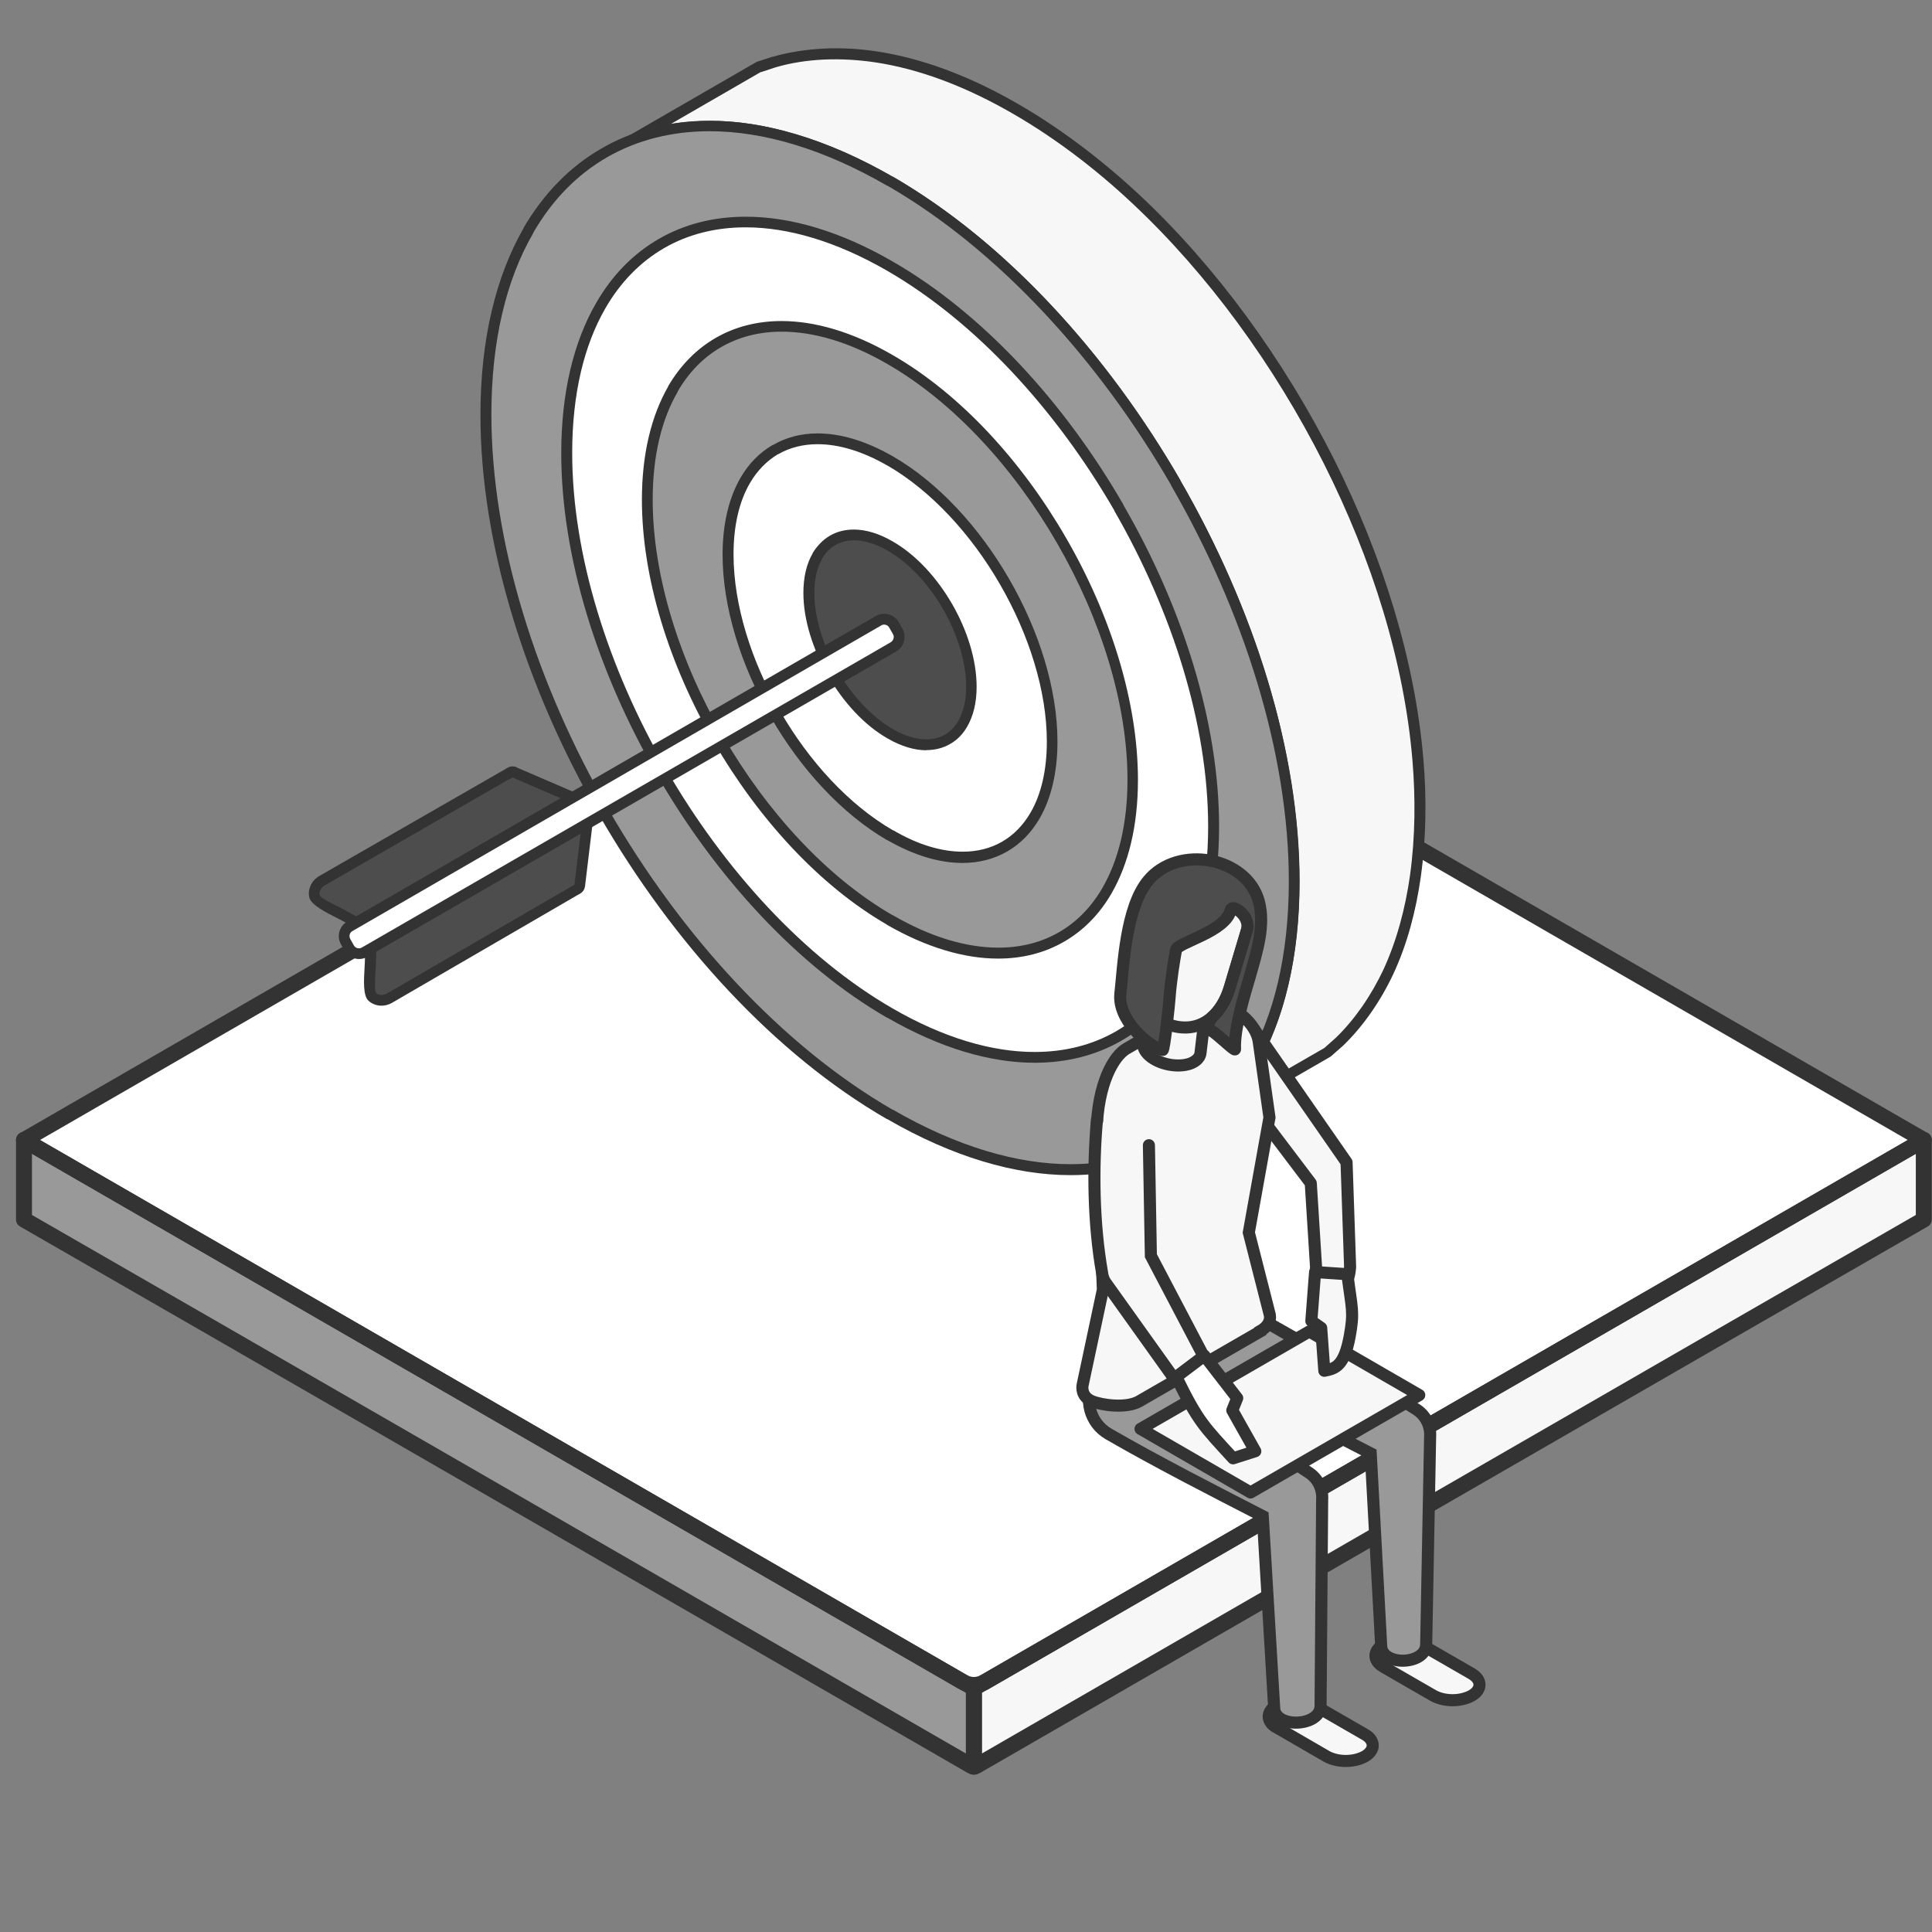
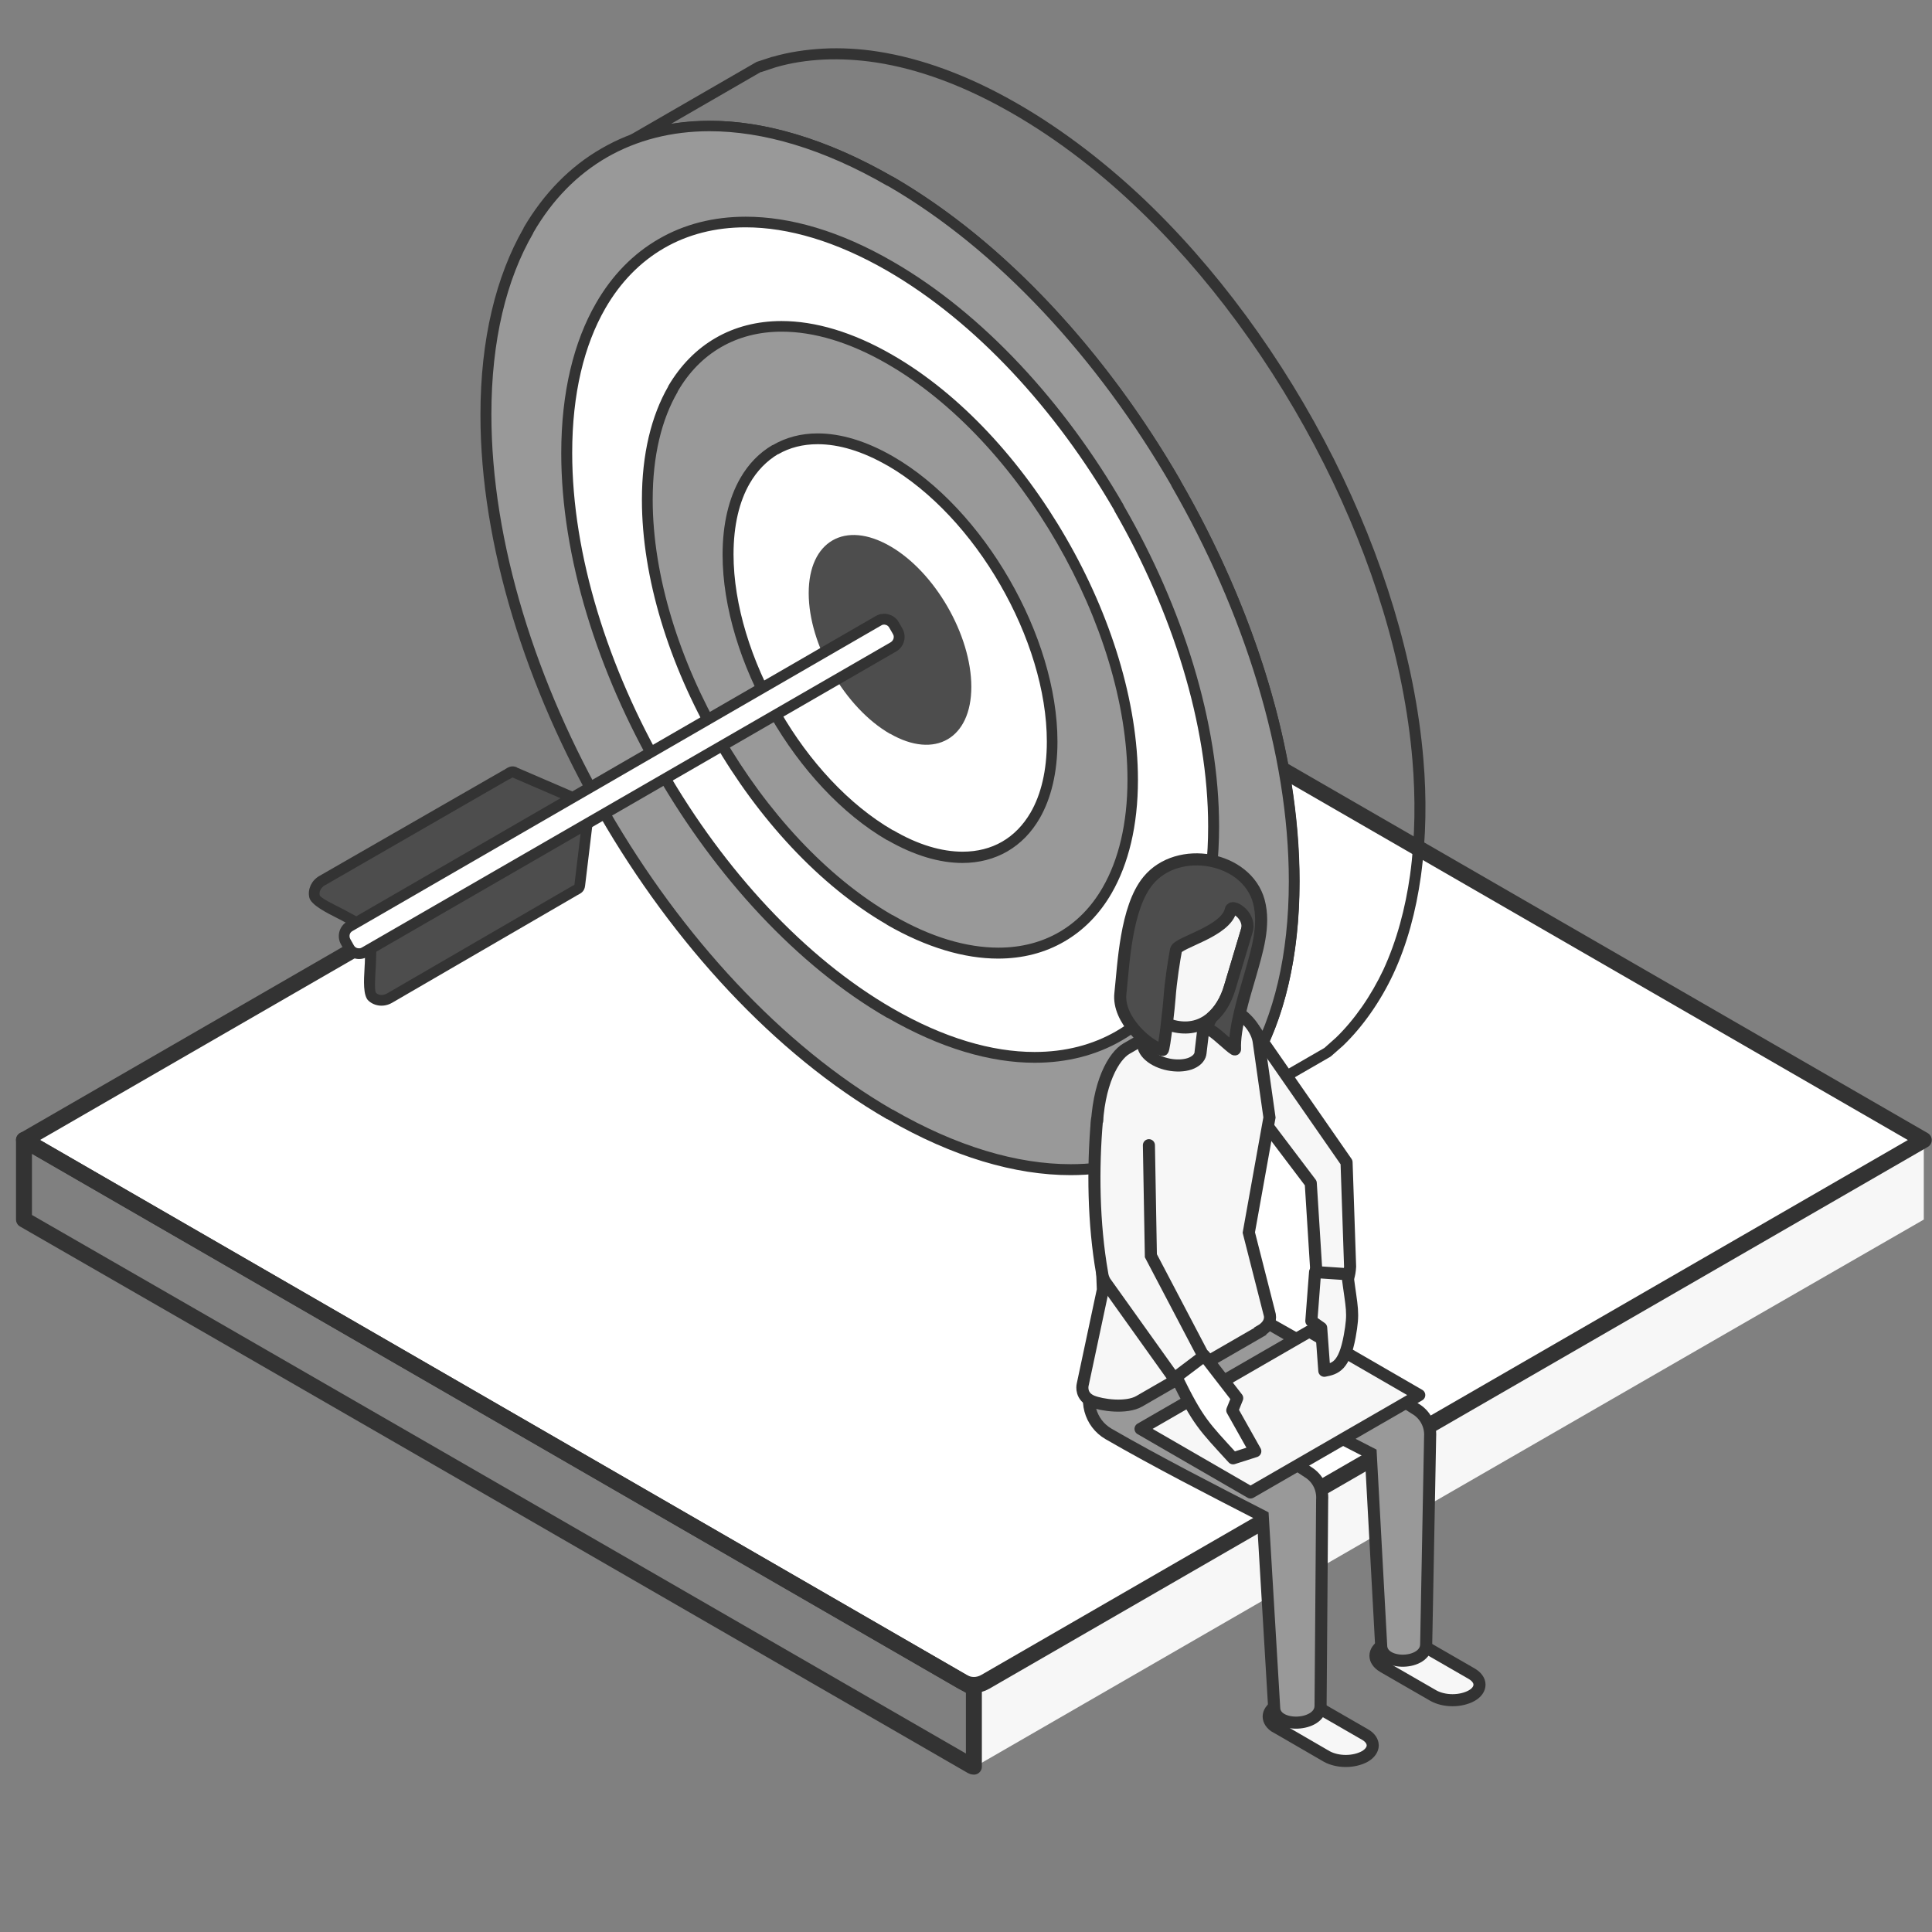
<svg xmlns="http://www.w3.org/2000/svg" width="120" height="120" viewBox="0 0 120 120" fill="none">
  <rect x="0" y="0" width="120" height="120" fill="#808080" stroke="none" />
  <g clip-path="url(#clip0_669_26049)">
    <path fill-rule="evenodd" clip-rule="evenodd" d="M1.49 70.81L59.78 37.16C60.23 36.9 60.75 36.9 61.2 37.16L119.49 70.81L61.2 104.46C60.75 104.72 60.23 104.72 59.78 104.46L1.49 70.81Z" fill="white" />
-     <path fill-rule="evenodd" clip-rule="evenodd" d="M1.49 75.75V70.8L60.49 104.86V109.73C60.43 109.73 60.39 109.71 60.35 109.69C51 104.29 10.85 81.12 1.49 75.75Z" fill="#999999" />
    <path fill-rule="evenodd" clip-rule="evenodd" d="M119.49 75.75V70.8L60.49 104.86V109.73C60.55 109.73 60.59 109.71 60.63 109.69C69.98 104.29 110.13 81.12 119.49 75.75Z" fill="#F7F7F7" />
    <path fill-rule="evenodd" clip-rule="evenodd" d="M1.49 70.81L59.78 37.16C60.23 36.9 60.75 36.9 61.2 37.16L119.49 70.81L61.2 104.46C60.75 104.72 60.23 104.72 59.78 104.46L1.49 70.81Z" stroke="#333333" stroke-width="0.99" stroke-linejoin="round" />
    <path fill-rule="evenodd" clip-rule="evenodd" d="M1.49 75.75V70.8L60.49 104.86V109.73C60.43 109.73 60.39 109.71 60.35 109.69C51 104.29 10.85 81.12 1.49 75.75Z" stroke="#333333" stroke-width="0.99" stroke-linejoin="round" />
-     <path fill-rule="evenodd" clip-rule="evenodd" d="M119.49 75.75V70.8L60.49 104.86V109.73C60.55 109.73 60.59 109.71 60.63 109.69C69.98 104.29 110.13 81.12 119.49 75.75Z" stroke="#333333" stroke-width="0.99" stroke-linejoin="round" />
-     <path fill-rule="evenodd" clip-rule="evenodd" d="M39.31 8.67L47.12 4.16L48.07 3.85C50.1 3.27 52.38 3.22 54.46 3.54C60.4 4.46 66.24 8.34 70.55 12.38C79.71 20.96 87.01 34.64 88.06 47.21C88.42 51.53 88.06 56.41 86.22 60.39C85.5 61.94 84.44 63.52 83.2 64.71L82.46 65.37L74.65 69.88C75.18 69.41 75.62 69.02 76.09 68.48C77.52 66.86 78.59 64.77 79.25 62.72C81.12 56.86 80.42 49.76 78.85 43.91C75.73 32.25 67.81 19.83 57.83 12.91C54.27 10.44 49.87 8.3 45.49 7.92C43.79 7.77 41.89 7.9 40.24 8.37L39.29 8.68L39.31 8.67Z" fill="#F7F7F7" />
    <path fill-rule="evenodd" clip-rule="evenodd" d="M39.16 8.37L46.95 3.87C46.95 3.87 46.99 3.85 47.01 3.84L47.96 3.53H47.98C48.98 3.24 50.04 3.08 51.12 3.02C52.26 2.96 53.41 3.03 54.51 3.2C57.28 3.63 60.02 4.68 62.6 6.1C65.63 7.76 68.43 9.92 70.79 12.12C75.49 16.52 79.71 22.27 82.85 28.51C85.86 34.51 87.89 40.97 88.41 47.17C88.61 49.51 88.59 52.01 88.25 54.45C87.95 56.57 87.41 58.64 86.53 60.52C86.15 61.33 85.68 62.15 85.14 62.92C84.63 63.65 84.05 64.34 83.44 64.93H83.43V64.94L82.68 65.6C82.68 65.6 82.63 65.64 82.61 65.65L74.81 70.15C74.65 70.24 74.44 70.19 74.35 70.03C74.27 69.89 74.3 69.71 74.42 69.61L74.5 69.54C74.99 69.1 75.41 68.73 75.84 68.24C76.51 67.48 77.1 66.61 77.61 65.69C78.16 64.69 78.6 63.64 78.93 62.6C79.78 59.94 80.09 57.01 80.03 54.06C79.96 50.6 79.37 47.1 78.53 43.97C76.94 38.03 74.1 31.89 70.37 26.39C66.82 21.16 62.48 16.51 57.65 13.16C55.76 11.85 53.63 10.63 51.4 9.73C49.48 8.95 47.47 8.4 45.48 8.23C44.62 8.15 43.72 8.15 42.82 8.23C41.98 8.3 41.14 8.45 40.36 8.67L39.42 8.98C39.24 9.04 39.05 8.94 39 8.77C38.95 8.61 39.02 8.44 39.17 8.37H39.16ZM47.26 4.47L41.65 7.71C42.02 7.65 42.39 7.6 42.76 7.57C43.69 7.49 44.64 7.49 45.53 7.57C47.59 7.75 49.66 8.32 51.65 9.12C53.93 10.04 56.1 11.28 58.03 12.62C62.93 16.02 67.33 20.73 70.92 26.03C74.69 31.59 77.57 37.8 79.18 43.81C80.03 46.99 80.63 50.53 80.7 54.06C80.76 57.08 80.44 60.08 79.57 62.82C79.22 63.91 78.76 65 78.2 66.03C77.75 66.84 77.24 67.62 76.66 68.32L82.26 65.09L82.98 64.45C83.56 63.89 84.1 63.24 84.59 62.54C85.1 61.81 85.55 61.02 85.92 60.24C86.76 58.42 87.29 56.41 87.58 54.36C87.91 51.98 87.92 49.52 87.73 47.23C87.22 41.12 85.22 34.74 82.24 28.82C79.13 22.64 74.97 16.97 70.32 12.62C68.01 10.45 65.25 8.33 62.27 6.7C59.76 5.32 57.09 4.29 54.41 3.88C53.35 3.72 52.25 3.65 51.16 3.7C50.14 3.75 49.13 3.9 48.18 4.18L47.27 4.48L47.26 4.47Z" fill="#333333" />
    <path fill-rule="evenodd" clip-rule="evenodd" d="M55.281 69.241C41.421 61.241 30.181 41.781 30.181 25.771C30.181 9.761 41.411 3.261 55.281 11.271C69.141 19.271 80.391 38.741 80.391 54.751C80.391 70.761 69.151 77.241 55.281 69.241Z" fill="#999999" />
    <path fill-rule="evenodd" clip-rule="evenodd" d="M55.091 69.51C48.111 65.48 41.801 58.57 37.241 50.67C32.671 42.76 29.841 33.83 29.841 25.77C29.841 21.05 30.811 17.15 32.521 14.17V14.15C33.781 12 35.411 10.34 37.361 9.22C39.311 8.09 41.581 7.5 44.061 7.5C47.491 7.5 51.351 8.62 55.441 10.97H55.461C62.441 15.02 68.751 21.92 73.321 29.83V29.85C77.891 37.76 80.721 46.68 80.721 54.74C80.721 59.45 79.751 63.35 78.041 66.32C76.801 68.48 75.161 70.14 73.201 71.27C71.251 72.4 68.981 72.99 66.491 72.99C63.061 72.99 59.191 71.87 55.111 69.51H55.091ZM37.821 50.32C42.331 58.13 48.561 64.95 55.431 68.92H55.451C59.431 71.22 63.181 72.31 66.501 72.31C68.871 72.31 71.021 71.75 72.871 70.69C74.721 69.62 76.281 68.04 77.461 65.98C79.121 63.11 80.051 59.32 80.051 54.73C80.051 46.79 77.261 37.99 72.751 30.17V30.15C68.231 22.33 62.001 15.51 55.131 11.54H55.111C51.141 9.24 47.391 8.15 44.071 8.15C41.701 8.15 39.551 8.71 37.701 9.77C35.851 10.84 34.301 12.41 33.121 14.46V14.48C31.451 17.35 30.521 21.15 30.521 25.74C30.521 33.68 33.311 42.49 37.831 50.31L37.821 50.32Z" fill="#333333" />
    <path fill-rule="evenodd" clip-rule="evenodd" d="M55.28 62.93C44.19 56.52 35.2 40.95 35.2 28.14C35.2 15.33 44.19 10.13 55.28 16.54C66.37 22.95 75.37 38.52 75.37 51.34C75.37 64.16 66.37 69.34 55.28 62.93Z" fill="white" />
    <path fill-rule="evenodd" clip-rule="evenodd" d="M55.11 63.22C49.51 59.99 44.45 54.45 40.79 48.11V48.09C37.12 41.75 34.86 34.6 34.86 28.15C34.86 24.36 35.64 21.22 37.02 18.83C38.02 17.09 39.34 15.75 40.92 14.84C42.49 13.93 44.31 13.46 46.32 13.46C49.08 13.46 52.18 14.35 55.46 16.25C61.06 19.48 66.13 25.02 69.79 31.37V31.39C73.46 37.73 75.72 44.88 75.72 51.34C75.72 55.12 74.94 58.26 73.57 60.64C72.57 62.38 71.25 63.72 69.67 64.63C68.1 65.54 66.27 66.01 64.27 66.01C61.51 66.01 58.41 65.11 55.13 63.22H55.11ZM41.37 47.77C44.98 54.02 49.95 59.47 55.45 62.64C58.62 64.47 61.61 65.34 64.26 65.34C66.15 65.34 67.86 64.9 69.33 64.05C70.8 63.2 72.04 61.94 72.98 60.31C74.3 58.02 75.04 55 75.04 51.34C75.04 45 72.81 37.97 69.21 31.72V31.7C65.59 25.45 60.61 20 55.11 16.82C51.94 14.99 48.95 14.12 46.31 14.12C44.43 14.12 42.72 14.56 41.25 15.41C39.78 16.26 38.54 17.52 37.6 19.15C36.28 21.44 35.54 24.46 35.54 28.13C35.54 34.47 37.77 41.5 41.37 47.74V47.76V47.77Z" fill="#333333" />
    <path fill-rule="evenodd" clip-rule="evenodd" d="M55.28 57.151C46.95 52.341 40.2 40.651 40.2 31.041C40.2 21.431 46.95 17.531 55.28 22.341C63.61 27.151 70.36 38.841 70.36 48.451C70.36 58.061 63.61 61.961 55.28 57.161V57.151Z" fill="#999999" />
    <path fill-rule="evenodd" clip-rule="evenodd" d="M55.09 57.43C50.88 55 47.08 50.83 44.33 46.07C41.57 41.29 39.87 35.91 39.87 31.04C39.87 28.19 40.46 25.82 41.5 24.01V23.99C42.27 22.68 43.27 21.67 44.45 20.99C45.64 20.3 47.03 19.94 48.54 19.94C50.62 19.94 52.97 20.62 55.44 22.05C59.66 24.48 63.47 28.65 66.22 33.42C68.98 38.19 70.68 43.58 70.68 48.44C70.68 51.29 70.09 53.66 69.05 55.47C68.29 56.79 67.29 57.8 66.09 58.49C64.9 59.18 63.52 59.54 61.99 59.54C59.91 59.54 57.56 58.86 55.09 57.44H55.07L55.09 57.43ZM44.91 45.72C47.61 50.39 51.33 54.47 55.43 56.84H55.45C57.82 58.22 60.04 58.86 62.02 58.86C63.42 58.86 64.69 58.53 65.78 57.9C66.87 57.27 67.79 56.34 68.49 55.12C69.47 53.42 70.03 51.16 70.03 48.43C70.03 43.68 68.36 38.42 65.66 33.74C62.96 29.06 59.23 24.98 55.12 22.61C52.75 21.24 50.53 20.6 48.55 20.6C47.15 20.6 45.88 20.93 44.79 21.56C43.7 22.19 42.79 23.11 42.09 24.32V24.34C41.1 26.04 40.54 28.3 40.54 31.03C40.54 35.78 42.21 41.05 44.91 45.72Z" fill="#333333" />
    <path fill-rule="evenodd" clip-rule="evenodd" d="M55.281 28.63C49.721 25.42 45.221 28.02 45.221 34.44C45.221 40.86 49.731 48.66 55.281 51.87C60.841 55.08 65.351 52.48 65.351 46.06C65.351 39.64 60.841 31.84 55.281 28.63Z" fill="white" />
    <path fill-rule="evenodd" clip-rule="evenodd" d="M55.121 28.92C53.561 28.02 52.091 27.59 50.791 27.59C49.871 27.59 49.051 27.8 48.341 28.21H48.321C47.621 28.63 47.021 29.24 46.571 30.02C45.921 31.14 45.561 32.63 45.561 34.43C45.561 37.58 46.671 41.08 48.461 44.18C50.251 47.29 52.731 49.99 55.461 51.57H55.481C57.031 52.48 58.501 52.9 59.791 52.9C60.701 52.9 61.531 52.69 62.241 52.28C62.951 51.87 63.551 51.26 64.011 50.47C64.661 49.35 65.021 47.86 65.021 46.06C65.021 42.91 63.911 39.41 62.121 36.31C60.331 33.2 57.851 30.5 55.131 28.92H55.121ZM50.791 26.92C52.201 26.92 53.781 27.38 55.451 28.34C58.281 29.97 60.841 32.77 62.691 35.98C64.541 39.18 65.681 42.8 65.681 46.07C65.681 47.99 65.281 49.6 64.581 50.82C64.061 51.72 63.381 52.41 62.571 52.88C61.761 53.35 60.811 53.6 59.781 53.6C58.381 53.6 56.801 53.15 55.131 52.19H55.111C52.281 50.55 49.721 47.75 47.871 44.54C46.021 41.34 44.881 37.72 44.881 34.45C44.881 32.52 45.281 30.92 45.981 29.7C46.491 28.81 47.171 28.12 47.971 27.65H47.991C48.811 27.17 49.751 26.92 50.781 26.92H50.791Z" fill="#333333" />
    <path fill-rule="evenodd" clip-rule="evenodd" d="M55.281 45.57C58.071 47.18 60.331 45.87 60.331 42.66C60.331 39.45 58.071 35.52 55.281 33.92C52.49 32.31 50.23 33.61 50.23 36.84C50.23 40.07 52.49 43.97 55.281 45.58V45.57Z" fill="#4D4D4D" />
-     <path fill-rule="evenodd" clip-rule="evenodd" d="M55.45 45.281C56.21 45.721 56.91 45.921 57.54 45.921C57.97 45.921 58.36 45.821 58.69 45.631C59.02 45.441 59.3 45.151 59.52 44.781C59.83 44.241 60.01 43.531 60.01 42.651C60.01 41.101 59.46 39.371 58.58 37.841C57.7 36.311 56.48 34.971 55.13 34.201C54.37 33.761 53.66 33.561 53.04 33.561C52.61 33.561 52.22 33.661 51.89 33.851C51.56 34.041 51.28 34.331 51.06 34.701V34.721C50.75 35.251 50.58 35.971 50.58 36.831C50.58 38.381 51.13 40.101 52.01 41.641C52.9 43.171 54.12 44.511 55.46 45.291L55.45 45.281ZM57.54 46.601C56.81 46.601 55.98 46.361 55.12 45.861C53.67 45.031 52.37 43.601 51.43 41.971C50.49 40.341 49.9 38.491 49.9 36.831C49.9 35.841 50.1 35.021 50.47 34.381V34.361C50.76 33.891 51.12 33.521 51.55 33.271C51.98 33.021 52.48 32.891 53.03 32.891C53.77 32.891 54.59 33.131 55.45 33.631C56.9 34.461 58.2 35.891 59.14 37.521C60.08 39.151 60.66 40.991 60.66 42.661C60.66 43.651 60.45 44.481 60.08 45.121C59.81 45.601 59.44 45.971 59.01 46.211C58.58 46.461 58.08 46.591 57.53 46.591L57.54 46.601Z" fill="#333333" />
    <path fill-rule="evenodd" clip-rule="evenodd" d="M36.24 49.83L31.97 47.99C31.78 47.91 31.64 48.03 31.48 48.12L20 54.72C19.64 54.93 19.46 55.32 19.54 55.69C19.62 56.06 20.93 56.65 21.4 56.9L22.75 57.63L36.24 49.83Z" fill="#4D4D4D" />
    <path fill-rule="evenodd" clip-rule="evenodd" d="M35.49 49.87L31.831 48.29C31.831 48.29 31.78 48.32 31.73 48.35C31.701 48.37 31.671 48.39 31.64 48.4H31.62L20.16 55C20.041 55.07 19.951 55.17 19.901 55.28C19.851 55.38 19.831 55.5 19.86 55.61C19.89 55.76 20.73 56.18 21.25 56.44C21.36 56.49 21.451 56.54 21.55 56.6L22.741 57.24L35.49 49.87ZM32.1 47.67L36.37 49.51C36.431 49.54 36.49 49.59 36.531 49.65C36.62 49.81 36.571 50.01 36.41 50.11L22.93 57.9C22.831 57.96 22.701 57.97 22.59 57.91L21.241 57.18C21.18 57.15 21.081 57.09 20.951 57.03C20.32 56.71 19.311 56.21 19.21 55.74C19.151 55.48 19.191 55.22 19.3 54.98C19.41 54.75 19.59 54.55 19.831 54.41L31.3 47.82H31.32C31.32 47.82 31.37 47.78 31.381 47.77C31.581 47.65 31.77 47.53 32.081 47.65H32.1V47.67Z" fill="#333333" />
    <path fill-rule="evenodd" clip-rule="evenodd" d="M36.551 50.5L36.011 54.98C35.981 55.19 35.811 55.24 35.651 55.33L24.201 61.98C23.841 62.19 23.411 62.15 23.131 61.9C22.851 61.65 23.001 60.35 23.011 59.82L23.051 58.29L36.541 50.49L36.551 50.5Z" fill="#4D4D4D" />
    <path fill-rule="evenodd" clip-rule="evenodd" d="M36.88 50.541L36.34 55.02C36.3 55.37 36.09 55.48 35.88 55.59C35.86 55.6 35.83 55.611 35.81 55.63L24.36 62.281C24.12 62.42 23.86 62.48 23.6 62.461C23.34 62.441 23.09 62.34 22.89 62.16C22.54 61.85 22.6 60.861 22.64 60.181C22.64 60.031 22.66 59.901 22.66 59.821L22.7 58.291C22.7 58.17 22.77 58.071 22.87 58.011L36.36 50.211C36.52 50.12 36.72 50.17 36.82 50.331C36.86 50.391 36.87 50.471 36.86 50.541H36.88ZM35.68 54.941L36.14 51.13L23.39 58.501L23.35 59.85C23.35 59.971 23.34 60.09 23.33 60.221C23.3 60.77 23.25 61.571 23.36 61.67C23.44 61.751 23.55 61.791 23.66 61.8C23.78 61.8 23.91 61.781 24.03 61.711L35.49 55.06C35.49 55.06 35.55 55.031 35.58 55.011C35.63 54.98 35.68 54.961 35.68 54.95V54.941Z" fill="#333333" />
    <path fill-rule="evenodd" clip-rule="evenodd" d="M22.65 59.141L55.5 40.171C55.83 39.981 55.95 39.541 55.76 39.211L55.53 38.811C55.34 38.471 54.9 38.361 54.57 38.551L21.73 57.531C21.4 57.721 21.28 58.161 21.47 58.491L21.7 58.881C21.89 59.211 22.33 59.331 22.66 59.141H22.65Z" fill="white" />
    <path fill-rule="evenodd" clip-rule="evenodd" d="M22.48 58.85L55.31 39.9C55.31 39.9 55.33 39.89 55.34 39.88C55.42 39.83 55.47 39.75 55.5 39.66C55.52 39.57 55.52 39.48 55.47 39.4C55.47 39.39 55.46 39.38 55.45 39.36L55.23 38.98C55.18 38.89 55.1 38.83 55.01 38.81C54.92 38.78 54.82 38.79 54.73 38.85L21.89 57.83C21.8 57.88 21.74 57.96 21.72 58.05C21.7 58.14 21.71 58.24 21.76 58.33L21.98 58.72C22.03 58.81 22.11 58.87 22.2 58.89C22.29 58.91 22.39 58.91 22.48 58.85ZM55.67 40.46L22.82 59.43C22.57 59.57 22.29 59.6 22.03 59.53C21.77 59.46 21.54 59.29 21.4 59.05L21.18 58.66C21.04 58.41 21.01 58.13 21.08 57.87C21.15 57.61 21.32 57.38 21.56 57.24L54.4 38.26C54.65 38.12 54.93 38.09 55.19 38.16C55.45 38.23 55.68 38.39 55.82 38.64L56.05 39.04C56.19 39.29 56.22 39.57 56.15 39.83C56.08 40.09 55.91 40.32 55.67 40.46Z" fill="#333333" />
    <path fill-rule="evenodd" clip-rule="evenodd" d="M75.782 66.061C75.062 64.522 77.016 62.677 77.92 63.96L83.637 72.193L83.857 78.668C83.747 80.94 81.536 80.842 81.743 78.716L81.414 73.488L75.794 66.061H75.782Z" fill="#F7F7F7" />
    <path fill-rule="evenodd" clip-rule="evenodd" d="M75.782 66.061C75.062 64.522 77.016 62.677 77.92 63.96L83.637 72.193L83.857 78.668C83.747 80.94 81.536 80.842 81.743 78.716L81.414 73.488L75.794 66.061H75.782Z" fill="#F7F7F7" stroke="#333333" stroke-width="0.75" stroke-linecap="round" stroke-linejoin="round" />
    <path fill-rule="evenodd" clip-rule="evenodd" d="M85.92 103.526C85.59 103.331 85.432 103.086 85.432 102.842C85.432 102.598 85.59 102.341 85.92 102.158C86.25 101.962 86.678 101.877 87.105 101.877C87.533 101.877 87.96 101.975 88.29 102.158L91.405 103.954C91.735 104.149 91.894 104.393 91.894 104.638C91.894 104.882 91.735 105.139 91.405 105.322C91.075 105.505 90.648 105.603 90.22 105.603C89.793 105.603 89.365 105.505 89.035 105.322L85.92 103.526Z" fill="white" />
    <path fill-rule="evenodd" clip-rule="evenodd" d="M85.92 103.526C85.59 103.331 85.432 103.086 85.432 102.842C85.432 102.598 85.59 102.341 85.92 102.158C86.25 101.962 86.678 101.877 87.105 101.877C87.533 101.877 87.96 101.975 88.29 102.158L91.405 103.954C91.735 104.149 91.894 104.393 91.894 104.638C91.894 104.882 91.735 105.139 91.405 105.322C91.075 105.505 90.648 105.603 90.22 105.603C89.793 105.603 89.365 105.505 89.035 105.322L85.92 103.526Z" fill="#F7F7F7" stroke="#333333" stroke-width="0.75" stroke-miterlimit="10" stroke-linecap="round" />
    <path fill-rule="evenodd" clip-rule="evenodd" d="M79.288 107.3C78.959 107.117 78.8 106.861 78.8 106.616C78.8 106.372 78.959 106.116 79.288 105.932C79.618 105.737 80.046 105.651 80.473 105.651C80.901 105.651 81.328 105.749 81.658 105.932L84.773 107.728C85.103 107.911 85.262 108.168 85.262 108.412C85.262 108.656 85.091 108.913 84.773 109.096C84.443 109.279 84.016 109.377 83.588 109.377C83.161 109.377 82.733 109.279 82.403 109.096L79.288 107.288V107.3Z" fill="white" />
    <path fill-rule="evenodd" clip-rule="evenodd" d="M79.288 107.3C78.959 107.117 78.8 106.861 78.8 106.616C78.8 106.372 78.959 106.116 79.288 105.932C79.618 105.737 80.046 105.651 80.473 105.651C80.901 105.651 81.328 105.749 81.658 105.932L84.773 107.728C85.103 107.911 85.262 108.168 85.262 108.412C85.262 108.656 85.091 108.913 84.773 109.096C84.443 109.279 84.016 109.377 83.588 109.377C83.161 109.377 82.733 109.279 82.403 109.096L79.288 107.288V107.3Z" fill="#F7F7F7" stroke="#333333" stroke-width="0.75" stroke-miterlimit="10" stroke-linecap="round" />
    <path fill-rule="evenodd" clip-rule="evenodd" d="M77.638 81.527C80.887 83.408 84.686 85.424 87.887 87.488C88.51 87.842 88.876 88.526 88.827 89.235L88.583 102.122C88.583 103.442 85.786 103.515 85.786 102.196L85.138 90.273L76.38 85.766L74.388 86.914L81.278 91.458C81.852 91.825 82.17 92.472 82.121 93.156L82.023 105.946C82.023 107.277 79.14 107.375 79.14 106.056L78.432 94.17C75.366 92.594 71.811 90.774 68.855 89.064C67.694 88.392 67.291 86.902 67.963 85.741C68.476 84.849 75.635 80.378 77.662 81.551L77.638 81.527Z" fill="#999999" />
    <path fill-rule="evenodd" clip-rule="evenodd" d="M77.638 81.527C80.887 83.408 84.686 85.424 87.887 87.488C88.51 87.842 88.876 88.526 88.827 89.235L88.583 102.122C88.583 103.442 85.786 103.515 85.786 102.196L85.138 90.273L76.38 85.766L74.388 86.914L81.278 91.458C81.852 91.825 82.17 92.472 82.121 93.156L82.023 105.946C82.023 107.277 79.14 107.375 79.14 106.056L78.432 94.17C75.366 92.594 71.811 90.774 68.855 89.064C67.694 88.392 67.291 86.902 67.963 85.741C68.476 84.849 75.635 80.378 77.662 81.551L77.638 81.527Z" stroke="#333333" stroke-width="0.75" stroke-miterlimit="10" stroke-linecap="round" />
    <path fill-rule="evenodd" clip-rule="evenodd" d="M88.152 86.651L81.321 82.7L70.841 88.75L77.672 92.7L88.152 86.651Z" fill="#F7F7F7" />
    <path fill-rule="evenodd" clip-rule="evenodd" d="M88.152 86.651L81.321 82.7L70.841 88.75L77.672 92.7L88.152 86.651Z" fill="#F7F7F7" stroke="#333333" stroke-width="0.75" stroke-linecap="round" stroke-linejoin="round" />
    <path fill-rule="evenodd" clip-rule="evenodd" d="M78.275 82.674C78.751 82.405 78.934 82.039 78.873 81.684L77.566 76.554L78.849 69.408L78.189 64.754C78.006 63.178 75.685 61.834 74.659 62.42L69.968 65.132C69.198 65.572 68.172 67.258 68.111 70.3L68.502 80.109L67.244 86.021C67.219 86.131 67.219 86.241 67.244 86.351V86.424H67.268C67.342 86.644 67.268 86.705 67.843 87.035C68.392 87.353 69.968 87.499 70.774 87.035L78.287 82.698L78.275 82.674Z" fill="#F7F7F7" />
    <path fill-rule="evenodd" clip-rule="evenodd" d="M78.275 82.674C78.751 82.405 78.934 82.039 78.873 81.684L77.566 76.554L78.849 69.408L78.189 64.754C78.006 63.178 75.685 61.834 74.659 62.42L69.968 65.132C69.199 65.572 68.173 67.258 68.112 70.3L68.502 80.109L67.244 86.021C67.22 86.131 67.134 86.742 67.831 87.035C68.429 87.279 69.956 87.499 70.762 87.035L78.275 82.698V82.674Z" stroke="#333333" stroke-width="0.75" stroke-miterlimit="10" />
    <path fill-rule="evenodd" clip-rule="evenodd" d="M68.136 69.543C67.867 72.572 67.916 76.005 68.454 79.071C68.478 79.267 68.539 79.462 68.649 79.633L72.766 85.399C72.839 85.533 72.924 85.655 73.047 85.765C73.523 86.181 74.256 86.132 74.671 85.643C74.989 85.277 75.026 84.776 74.83 84.373L71.483 77.996L71.361 71.131" fill="#F7F7F7" />
    <path d="M68.136 69.543C67.867 72.572 67.916 76.005 68.454 79.071C68.478 79.267 68.539 79.462 68.649 79.633L72.766 85.399C72.839 85.533 72.924 85.655 73.047 85.765C73.523 86.181 74.256 86.132 74.671 85.643C74.989 85.277 75.026 84.776 74.83 84.373L71.483 77.996L71.361 71.131" stroke="#333333" stroke-width="0.75" stroke-miterlimit="10" stroke-linecap="round" />
    <path fill-rule="evenodd" clip-rule="evenodd" d="M73.059 85.52C74.427 88.318 74.781 88.599 76.589 90.578L77.969 90.138L76.54 87.597L76.845 86.84L74.805 84.201L73.059 85.52Z" fill="white" />
    <path fill-rule="evenodd" clip-rule="evenodd" d="M83.686 79.143L81.682 79.009L81.45 82.05L82.061 82.478L82.256 85.141C82.953 85.007 83.49 84.848 83.832 83.003C84.113 81.452 83.967 81.342 83.686 79.131V79.143Z" fill="white" />
    <path fill-rule="evenodd" clip-rule="evenodd" d="M73.059 85.52C74.427 88.318 74.781 88.599 76.589 90.578L77.969 90.138L76.54 87.597L76.845 86.84L74.805 84.201L73.059 85.52Z" stroke="#333333" stroke-width="0.75" stroke-linecap="round" stroke-linejoin="round" />
    <path fill-rule="evenodd" clip-rule="evenodd" d="M83.686 79.143L81.682 79.009L81.45 82.05L82.061 82.478L82.256 85.141C82.953 85.007 83.49 84.848 83.832 83.003C84.113 81.452 83.967 81.342 83.686 79.131V79.143Z" fill="#F7F7F7" stroke="#333333" stroke-width="0.75" stroke-linecap="round" stroke-linejoin="round" />
    <path fill-rule="evenodd" clip-rule="evenodd" d="M71.847 61.773L74.925 62.383L74.571 65.352C74.571 65.352 74.571 65.413 74.559 65.449C74.51 65.706 74.278 65.938 73.899 66.072C73.13 66.329 72.006 66.109 71.395 65.572C71.09 65.303 70.967 65.01 71.016 64.753C71.016 64.716 71.028 64.692 71.041 64.655L71.847 61.773Z" fill="white" />
    <path fill-rule="evenodd" clip-rule="evenodd" d="M71.847 61.773L74.925 62.383L74.571 65.352C74.571 65.352 74.571 65.413 74.559 65.449C74.51 65.706 74.278 65.938 73.899 66.072C73.13 66.329 72.006 66.109 71.395 65.572C71.09 65.303 70.967 65.01 71.016 64.753C71.016 64.716 71.028 64.692 71.041 64.655L71.847 61.773Z" fill="#F7F7F7" stroke="#333333" stroke-width="0.75" stroke-linecap="round" stroke-linejoin="round" />
    <path fill-rule="evenodd" clip-rule="evenodd" d="M74.953 54.102C73.291 53.772 71.447 54.798 71.276 56.496L70.885 60.221C70.714 61.785 71.276 63.41 73.047 63.764C74.745 64.094 75.918 62.921 76.394 61.309L77.469 57.717C77.945 56.105 76.663 54.444 74.965 54.102H74.953Z" fill="white" />
    <path fill-rule="evenodd" clip-rule="evenodd" d="M74.953 54.102C73.291 53.772 71.447 54.798 71.276 56.496L70.885 60.221C70.714 61.785 71.276 63.41 73.047 63.764C74.745 64.094 75.918 62.921 76.394 61.309L77.469 57.717C77.945 56.105 76.663 54.444 74.965 54.102H74.953Z" fill="#F7F7F7" stroke="#333333" stroke-width="0.75" stroke-linecap="round" stroke-linejoin="round" />
    <path fill-rule="evenodd" clip-rule="evenodd" d="M76.454 56.484C76.172 57.876 73.143 58.524 73.045 59C72.935 59.574 72.716 60.93 72.642 61.993C72.63 62.286 72.312 65.242 72.215 65.218C71.25 64.962 69.417 63.312 69.588 61.724C69.784 59.941 69.918 56.386 71.311 54.7C73.168 52.441 77.431 53.21 78.188 55.983C78.591 57.486 78.066 59.11 77.651 60.576C77.284 61.834 76.649 63.874 76.71 65.169C76.71 65.316 75.623 64.228 75.244 64.021C75.244 64.021 74.829 63.886 75.207 63.288C75.232 63.251 75.256 63.227 75.269 63.19C75.794 62.738 76.172 62.066 76.392 61.309L77.467 57.718C77.638 56.814 76.527 56.178 76.466 56.484H76.454Z" fill="#4D4D4D" />
    <path fill-rule="evenodd" clip-rule="evenodd" d="M76.454 56.484C76.172 57.876 73.143 58.524 73.045 59C72.935 59.574 72.716 60.93 72.642 61.993C72.63 62.286 72.312 65.242 72.215 65.218C71.25 64.962 69.417 63.312 69.588 61.724C69.784 59.941 69.918 56.386 71.311 54.7C73.168 52.441 77.431 53.21 78.188 55.983C78.591 57.486 78.066 59.11 77.651 60.576C77.284 61.834 76.649 63.874 76.71 65.169C76.71 65.316 75.623 64.228 75.244 64.021C75.244 64.021 74.829 63.886 75.207 63.288C75.232 63.251 75.256 63.227 75.269 63.19C75.794 62.738 76.172 62.066 76.392 61.309L77.467 57.718C77.638 56.814 76.527 56.178 76.466 56.484H76.454Z" stroke="#333333" stroke-width="0.75" stroke-linecap="round" stroke-linejoin="round" />
  </g>
  <defs>
    <clipPath id="clip0_669_26049">
      <rect width="118.99" height="107.23" fill="white" transform="translate(1 3)" />
    </clipPath>
  </defs>
</svg>